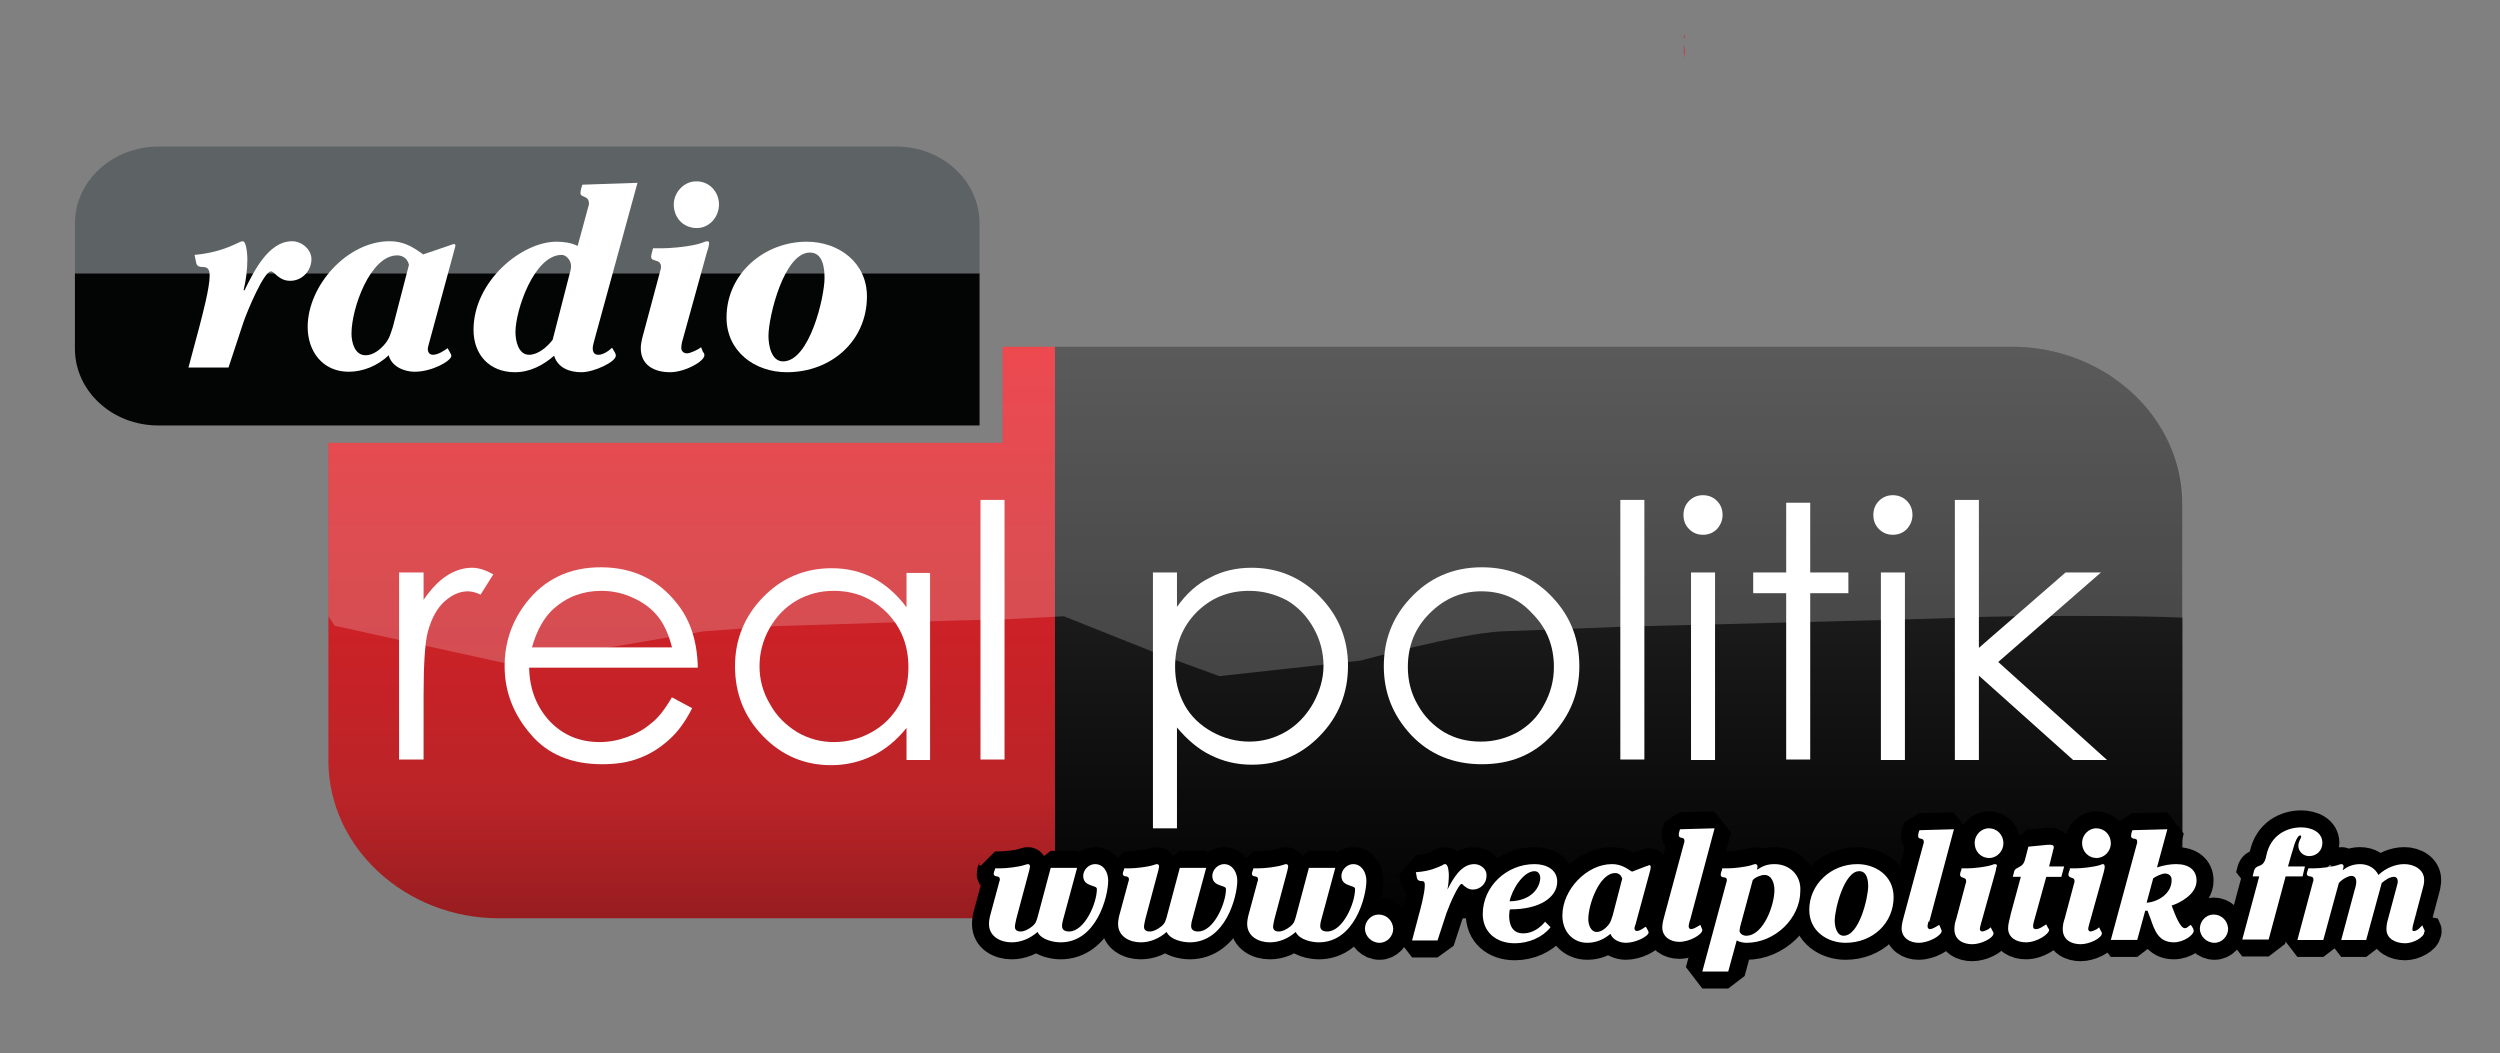
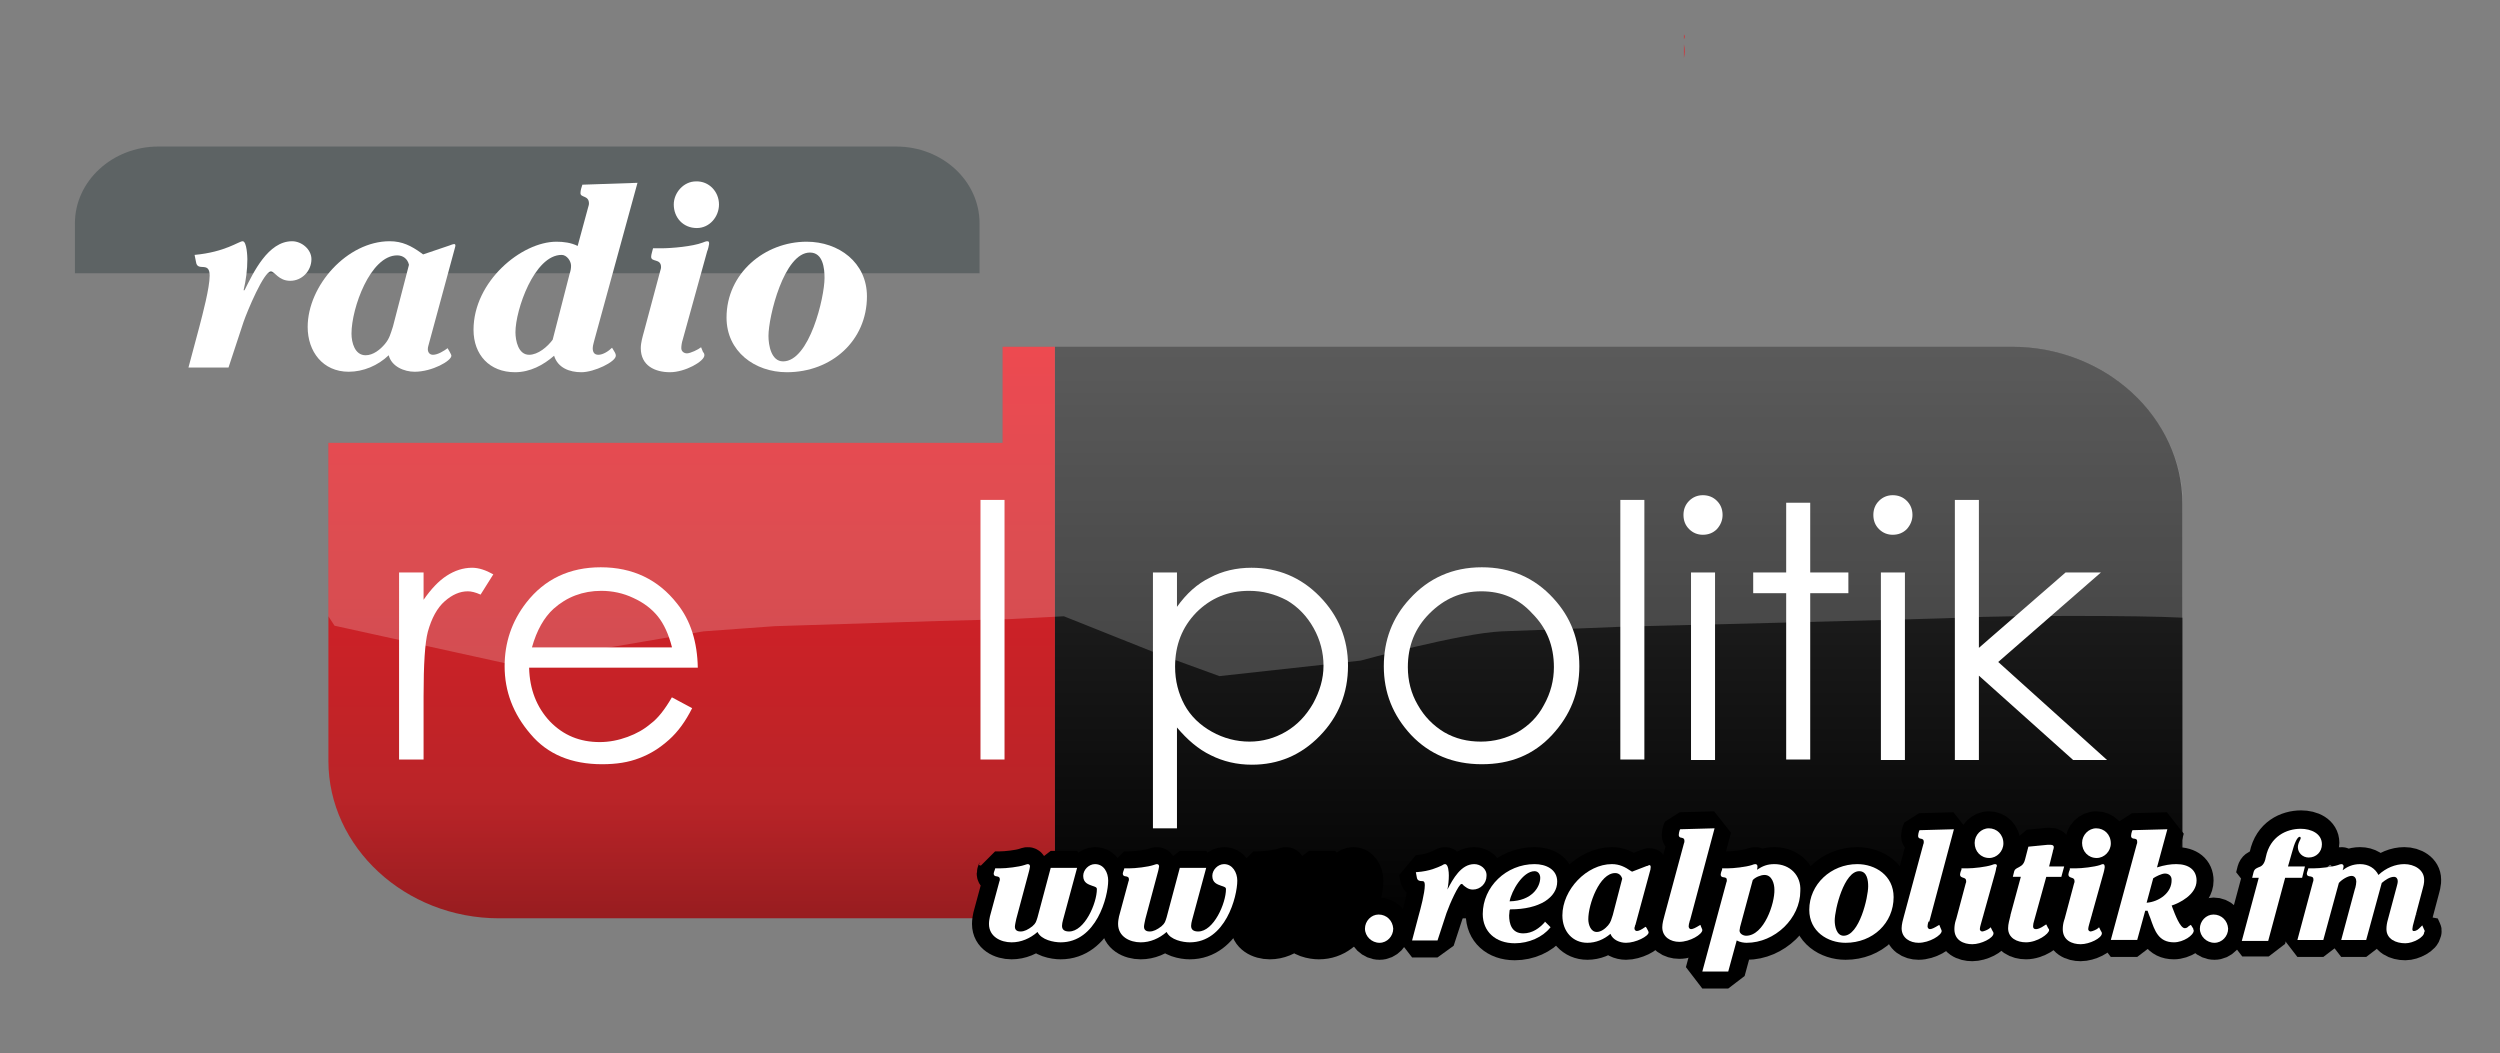
<svg xmlns="http://www.w3.org/2000/svg" version="1.1" id="Capa_1" x="0px" y="0px" viewBox="0 0 530.6 223.5" style="enable-background:new 0 0 530.6 223.5;" xml:space="preserve">
  <rect x="0" y="0" width="530.6" height="223.5" fill="#808080" stroke="none" />
  <style type="text/css">
	.st0{fill:#030404;}
	.st1{fill:#5D6364;}
	.st2{fill:url(#XMLID_179_);}
	.st3{fill:#E3222A;}
	.st4{fill:url(#XMLID_180_);}
	.st5{opacity:0.2;fill:#FFFFFF;}
	.st6{fill:#FFFFFF;}
	.st7{fill:#231F20;stroke:#000000;stroke-width:7.212;stroke-linecap:round;stroke-linejoin:bevel;stroke-miterlimit:10;}
</style>
  <g id="XMLID_10_">
-     <path id="XMLID_176_" class="st0" d="M15.9,58v16c0,9,7.9,16.3,17.7,16.3h174.3V58H15.9z" />
    <path id="XMLID_175_" class="st1" d="M207.9,47.4c0-9-7.9-16.3-17.7-16.3H33.6c-9.7,0-17.7,7.3-17.7,16.3V58h192V47.4z" />
    <linearGradient id="XMLID_179_" gradientUnits="userSpaceOnUse" x1="146.779" y1="66.505" x2="146.779" y2="199.754">
      <stop offset="0" style="stop-color:#EC1C24" />
      <stop offset="0.771" style="stop-color:#BA2428" />
      <stop offset="1" style="stop-color:#911B1E" />
    </linearGradient>
    <path id="XMLID_174_" class="st2" d="M212.8,73.6V94H69.7v23v13.8v30.7c0,18.3,16.3,33.4,36.2,33.4h118V73.6H212.8z" />
    <path id="XMLID_173_" class="st3" d="M357.4,9.4c0.2,1,0.2,1.9,0,2.9V9.4z" />
    <path id="XMLID_172_" class="st3" d="M357.4,7.3c0.2,0.3,0.2,0.7,0,1V7.3z" />
    <linearGradient id="XMLID_180_" gradientUnits="userSpaceOnUse" x1="343.517" y1="69.395" x2="343.517" y2="199.199">
      <stop offset="0" style="stop-color:#333333" />
      <stop offset="1" style="stop-color:#000000" />
    </linearGradient>
    <path id="XMLID_171_" class="st4" d="M427,73.6H223.9v121.3h239.3v-63.8v-14.1V107C463.2,88.6,446.9,73.6,427,73.6z" />
    <path id="XMLID_170_" class="st5" d="M427,73.6H212.8V94H69.7v23v13.8l1.3,2l37.3,8.2l41-7l15.1-1.1l34.8-1.1l15.1-0.4l11.5-0.6   l19.3,7.7l13.7,5l30-3.3c0,0,21.1-5.8,29.9-6.2c8.8-0.3,26-1,26-1s68.3-1.7,71.5-1.9c9.6-0.5,38.2-0.5,47.1,0v-14.1V107   C463.2,88.6,446.9,73.6,427,73.6z" />
    <g id="XMLID_256_">
      <path id="XMLID_283_" class="st6" d="M84.7,121.5h5.2v5.8c1.6-2.3,3.2-4,4.9-5.1c1.7-1.1,3.5-1.7,5.4-1.7c1.4,0,2.9,0.5,4.5,1.4    l-2.7,4.3c-1.1-0.5-2-0.7-2.7-0.7c-1.7,0-3.3,0.7-4.9,2.1c-1.6,1.4-2.8,3.6-3.6,6.5c-0.6,2.3-0.9,6.8-0.9,13.7v13.4h-5.2V121.5z" />
      <path id="XMLID_280_" class="st6" d="M142.6,148l4.3,2.3c-1.4,2.8-3,5-4.9,6.7c-1.9,1.7-3.9,3-6.3,3.9c-2.3,0.9-4.9,1.3-7.9,1.3    c-6.5,0-11.6-2.1-15.2-6.4c-3.7-4.3-5.5-9.1-5.5-14.4c0-5,1.5-9.5,4.6-13.5c3.9-5,9.2-7.5,15.8-7.5c6.8,0,12.2,2.6,16.2,7.7    c2.9,3.6,4.3,8.2,4.4,13.6h-35.8c0.1,4.6,1.6,8.4,4.4,11.4c2.9,3,6.4,4.4,10.6,4.4c2,0,4-0.4,5.9-1.1c1.9-0.7,3.5-1.6,4.9-2.8    C139.6,152.5,141.1,150.6,142.6,148z M142.6,137.3c-0.7-2.7-1.7-4.9-3-6.5c-1.3-1.6-3-2.9-5.2-3.9c-2.1-1-4.4-1.5-6.8-1.5    c-3.9,0-7.3,1.3-10.1,3.8c-2,1.8-3.6,4.6-4.6,8.2H142.6z" />
-       <path id="XMLID_277_" class="st6" d="M197.4,121.5v39.8h-5v-6.8c-2.1,2.6-4.5,4.6-7.2,5.9c-2.7,1.3-5.6,2-8.8,2    c-5.6,0-10.4-2-14.4-6.1c-4-4.1-6-9-6-14.9c0-5.7,2-10.6,6-14.7c4-4.1,8.9-6.1,14.5-6.1c3.3,0,6.2,0.7,8.9,2.1    c2.6,1.4,5,3.5,7,6.2v-7.3H197.4z M176.9,125.4c-2.8,0-5.5,0.7-7.9,2.1c-2.4,1.4-4.3,3.4-5.7,5.9c-1.4,2.5-2.1,5.2-2.1,8    c0,2.8,0.7,5.5,2.2,8c1.4,2.6,3.4,4.5,5.8,6c2.4,1.4,5,2.1,7.8,2.1c2.8,0,5.5-0.7,8-2.1c2.5-1.4,4.4-3.3,5.8-5.7    c1.4-2.4,2-5.1,2-8.1c0-4.6-1.5-8.4-4.5-11.5C185.1,126.9,181.4,125.4,176.9,125.4z" />
      <path id="XMLID_275_" class="st6" d="M208.1,106.1h5.1v55.1h-5.1V106.1z" />
      <path id="XMLID_272_" class="st6" d="M244.7,121.5h5.1v7.3c2-2.8,4.3-4.9,7-6.2c2.6-1.4,5.6-2.1,8.8-2.1c5.6,0,10.5,2,14.5,6.1    c4,4.1,6,9,6,14.7c0,5.8-2,10.8-6,14.9c-4,4.1-8.8,6.1-14.4,6.1c-3.2,0-6.1-0.7-8.7-2c-2.7-1.3-5-3.3-7.2-5.9v21.4h-5.1V121.5z     M265.1,125.4c-4.4,0-8.1,1.5-11.2,4.6c-3,3.1-4.5,6.9-4.5,11.5c0,3,0.7,5.7,2,8.1c1.3,2.4,3.3,4.3,5.8,5.7c2.5,1.4,5.2,2.1,8,2.1    c2.7,0,5.3-0.7,7.7-2.1c2.4-1.4,4.3-3.4,5.8-6c1.4-2.6,2.2-5.2,2.2-8c0-2.8-0.7-5.5-2.1-8c-1.4-2.5-3.3-4.5-5.7-5.9    C270.6,126.1,268,125.4,265.1,125.4z" />
      <path id="XMLID_269_" class="st6" d="M314.5,120.4c6.1,0,11.2,2.2,15.2,6.6c3.7,4,5.5,8.8,5.5,14.4c0,5.6-1.9,10.4-5.8,14.6    c-3.9,4.2-8.8,6.2-14.9,6.2c-6.1,0-11.1-2.1-15-6.2c-3.9-4.2-5.8-9-5.8-14.6c0-5.5,1.8-10.3,5.5-14.3    C303.2,122.7,308.3,120.4,314.5,120.4z M314.4,125.5c-4.3,0-7.9,1.6-11,4.7c-3.1,3.1-4.6,6.9-4.6,11.4c0,2.9,0.7,5.6,2.1,8    c1.4,2.5,3.3,4.4,5.6,5.8c2.4,1.4,5,2,7.8,2c2.8,0,5.4-0.7,7.8-2c2.4-1.4,4.3-3.3,5.6-5.8c1.4-2.5,2.1-5.2,2.1-8    c0-4.5-1.5-8.3-4.6-11.4C322.3,127,318.7,125.5,314.4,125.5z" />
      <path id="XMLID_267_" class="st6" d="M343.9,106.1h5.1v55.1h-5.1V106.1z" />
      <path id="XMLID_264_" class="st6" d="M361.4,105.1c1.2,0,2.2,0.4,3,1.2c0.8,0.8,1.2,1.8,1.2,3c0,1.1-0.4,2.1-1.2,3    c-0.8,0.8-1.8,1.2-3,1.2c-1.1,0-2.1-0.4-2.9-1.2c-0.8-0.8-1.2-1.8-1.2-3c0-1.2,0.4-2.2,1.2-3C359.3,105.5,360.3,105.1,361.4,105.1    z M358.9,121.5h5.1v39.8h-5.1V121.5z" />
      <path id="XMLID_262_" class="st6" d="M379.1,106.7h5.1v14.8h8.1v4.4h-8.1v35.3h-5.1v-35.3h-7v-4.4h7V106.7z" />
      <path id="XMLID_259_" class="st6" d="M401.7,105.1c1.2,0,2.2,0.4,3,1.2c0.8,0.8,1.2,1.8,1.2,3c0,1.1-0.4,2.1-1.2,3    c-0.8,0.8-1.8,1.2-3,1.2c-1.1,0-2.1-0.4-2.9-1.2c-0.8-0.8-1.2-1.8-1.2-3c0-1.2,0.4-2.2,1.2-3C399.6,105.5,400.6,105.1,401.7,105.1    z M399.2,121.5h5.1v39.8h-5.1V121.5z" />
      <path id="XMLID_257_" class="st6" d="M414.9,106.1h5.1v31.4l18.4-16h7.5l-21.8,19l23.1,20.8H440l-20-17.9v17.9h-5.1V106.1z" />
    </g>
    <g id="XMLID_225_">
      <path id="XMLID_152_" class="st7" d="M232.4,183.4c-1.3,0-2.5,1.2-2.5,2.5c0,1.5,1.1,1.8,1.9,2.1c0.6,0.2,1,0.3,1,0.7    c0,3-2.6,9-5.9,9c-1,0-1.5-0.4-1.5-1.2c0-0.4,0.1-0.8,0.2-1.2l3-11.1h-5.6l-2.8,10.5c-0.3,0.9-0.3,1.2-1.1,1.9    c-0.9,0.7-1.7,1.1-2.5,1.1c-0.4,0-1.2-0.1-1.2-1c0-0.4,0.2-1.2,0.3-1.7l2.7-10.1c0,0,0.2-0.8,0.2-1c0-0.1,0-0.5-0.5-0.5    c-0.1,0-0.4,0.1-0.7,0.2c-1.2,0.4-3.8,0.7-5.2,0.7h-1l0,0.1c0,0.1-0.1,0.2-0.1,0.3c-0.1,0.3-0.2,0.5-0.2,0.7    c0,0.5,0.4,0.6,0.7,0.6c0.4,0.1,0.6,0.2,0.6,0.6c0,0.2,0,0.3-0.1,0.5l-2,7.4c-0.1,0.5-0.2,1-0.2,1.6c0,2.7,2.5,3.9,4.8,3.9    c2,0,3.9-0.8,5.5-2.2c0.8,1.7,3.5,2.2,4.9,2.2c7.6,0,10.1-9.7,10.1-13.1C235.2,185.2,234.3,183.4,232.4,183.4z" />
      <path id="XMLID_151_" class="st7" d="M259.8,183.4c-1.3,0-2.5,1.2-2.5,2.5c0,1.5,1.1,1.8,1.9,2.1c0.6,0.2,1,0.3,1,0.7    c0,3-2.6,9-5.9,9c-1,0-1.5-0.4-1.5-1.2c0-0.4,0.1-0.8,0.2-1.2l3-11.1h-5.6l-2.8,10.5c-0.3,0.9-0.3,1.2-1.1,1.9    c-0.9,0.7-1.7,1.1-2.5,1.1c-0.4,0-1.2-0.1-1.2-1c0-0.4,0.2-1.2,0.3-1.7l2.7-10.1c0,0,0.2-0.8,0.2-1c0-0.1,0-0.5-0.5-0.5    c-0.1,0-0.4,0.1-0.7,0.2c-1.2,0.4-3.8,0.7-5.2,0.7h-1l0,0.1c0,0.1-0.1,0.2-0.1,0.3c-0.1,0.3-0.2,0.5-0.2,0.7    c0,0.5,0.4,0.6,0.7,0.6c0.4,0.1,0.6,0.2,0.6,0.6c0,0.2,0,0.3-0.1,0.5l-2,7.4c-0.1,0.5-0.2,1-0.2,1.6c0,2.7,2.5,3.9,4.8,3.9    c2,0,3.9-0.8,5.5-2.2c0.8,1.7,3.5,2.2,4.9,2.2c7.6,0,10.1-9.7,10.1-13.1C262.6,185.2,261.6,183.4,259.8,183.4z" />
      <path id="XMLID_150_" class="st7" d="M287.2,183.4c-1.3,0-2.5,1.2-2.5,2.5c0,1.5,1.1,1.8,1.9,2.1c0.6,0.2,1,0.3,1,0.7    c0,3-2.6,9-5.9,9c-1,0-1.5-0.4-1.5-1.2c0-0.4,0.1-0.8,0.2-1.2l3-11.1h-5.6l-2.8,10.5c-0.3,0.9-0.3,1.2-1.1,1.9    c-0.9,0.7-1.7,1.1-2.5,1.1c-0.4,0-1.2-0.1-1.2-1c0-0.4,0.2-1.2,0.3-1.7l2.7-10.1c0,0,0.2-0.8,0.2-1c0-0.1,0-0.5-0.5-0.5    c-0.1,0-0.4,0.1-0.7,0.2c-1.2,0.4-3.8,0.7-5.2,0.7h-1l0,0.1c0,0.1-0.1,0.2-0.1,0.3c-0.1,0.3-0.2,0.5-0.2,0.7    c0,0.5,0.4,0.6,0.7,0.6c0.4,0.1,0.6,0.2,0.6,0.6c0,0.2,0,0.3-0.1,0.5l-2,7.4c-0.1,0.5-0.2,1-0.2,1.6c0,2.7,2.5,3.9,4.8,3.9    c2,0,3.9-0.8,5.5-2.2c0.8,1.7,3.5,2.2,4.9,2.2c7.6,0,10.1-9.7,10.1-13.1C290,185.2,289,183.4,287.2,183.4z" />
      <path id="XMLID_149_" class="st7" d="M292.6,194.1c-1.6,0-2.9,1.4-2.9,3c0,1.6,1.4,3,3.1,3c1.6,0,2.9-1.4,2.9-3    C295.6,195.4,294.3,194.1,292.6,194.1z" />
      <path id="XMLID_148_" class="st7" d="M312.9,183.4c-2.8,0-4.5,3.1-5.7,5.4c0.2-1,0.3-2,0.3-3c0-0.7-0.1-2.4-0.8-2.4    c-0.2,0-0.4,0.1-0.7,0.3c-0.9,0.4-2.5,1.2-5.3,1.4l-0.2,0l0.2,1.1c0.1,0.7,0.6,0.8,1,0.8c0.4,0,0.7,0,0.7,0.9c0,1.6-0.9,5-1.3,6.4    l-1.4,5.3h5.4l1.9-5.8c0.7-2,2.6-6.2,3.2-6.2c0.1,0,0.3,0.1,0.4,0.3c0.4,0.3,1,0.9,2,0.9c1.6,0,2.9-1.3,2.9-2.9    C315.6,184.4,314.2,183.4,312.9,183.4z" />
      <path id="XMLID_248_" class="st7" d="M320.6,193c3,0,5.5-0.6,7.3-1.7c1.7-1.1,2.6-2.5,2.6-4.2c0-2.6-2.4-3.7-4.8-3.7    c-6,0-11,4.8-11,10.6c0,3.7,2.7,6.2,6.8,6.2c3,0,5.9-1.3,7.5-3.3l0.1-0.1l-1.2-1.2l-0.1,0.2c-1,1.1-2.5,2.3-4.5,2.3    c-2.5,0-3-2.1-3-3.8l0.1-1.1C320.5,193,320.5,193,320.6,193z M325.7,184.9c0.8,0,1.2,0.7,1.2,1.4c0,1.9-1.7,4.9-6.5,5    C320.8,189.1,323.2,184.9,325.7,184.9z" />
      <path id="XMLID_245_" class="st7" d="M350.1,183.6c-0.1,0-0.3,0.1-0.5,0.2c0,0-0.1,0-0.1,0l-3.1,1.2l-0.2-0.1    c-1.3-0.9-2.5-1.5-4.1-1.5c-5.3,0-10.5,5.4-10.5,10.9c0,3.4,2.2,5.8,5.3,5.8c1.8,0,3.5-0.7,4.9-1.9c0.5,1.3,2,1.9,3.3,1.9    c2.1,0,4.8-1.4,4.8-2.2c0-0.2-0.2-0.5-0.4-0.9l-0.2-0.3l-0.2,0.1c-0.7,0.5-1.3,0.8-1.7,0.8c-0.3,0-0.5-0.3-0.5-0.5    c0-0.2,0-0.3,0.1-0.5c0-0.1,0-0.2,0.1-0.3l3.2-11.8l0,0c0,0,0,0,0-0.1c0-0.2,0.1-0.4,0-0.6C350.3,183.7,350.2,183.6,350.1,183.6z     M342.3,194.2c-0.3,0.9-0.4,1.5-1,2.2c-0.6,0.7-1.5,1.4-2.4,1.4c-1.3,0-1.8-1.6-1.8-2.7c0-3.2,2.4-9.8,5.7-9.8    c0.8,0,1.3,0.5,1.5,1.2L342.3,194.2z" />
      <path id="XMLID_143_" class="st7" d="M360.9,196.3l-0.2,0.1c-0.8,0.5-1.4,0.8-1.8,0.8c-0.3,0-0.5-0.3-0.5-0.6c0-0.3,0.1-0.7,0.2-1    c0-0.1,0-0.2,0.1-0.3l5.2-19.5l-7.3,0.2l-0.1,0.2c-0.1,0.3-0.2,0.7-0.2,1c0,0.5,0.4,0.6,0.6,0.6c0.3,0.1,0.6,0.1,0.6,0.7    c0,0.2,0,0.3-0.1,0.5l-4.1,15.2c-0.2,0.7-0.5,1.8-0.5,2.6c0,2.1,1.8,3.1,3.6,3.1c2.3,0,4.9-1.6,4.9-2.5c0-0.2-0.2-0.5-0.3-0.8    L360.9,196.3z" />
      <path id="XMLID_241_" class="st7" d="M376.6,183.4c-1.5,0-2.5,0.4-3.7,1.2c0.1-0.3,0.1-0.5,0.1-0.7c0-0.1,0-0.5-0.5-0.5    c-0.2,0-0.4,0.1-0.7,0.2c-1.2,0.4-3.8,0.7-5.2,0.7h-1.1l0,0.2c0,0.1,0,0.2-0.1,0.3c-0.1,0.3-0.2,0.6-0.2,0.8    c0,0.5,0.4,0.6,0.7,0.6c0.4,0.1,0.6,0.1,0.6,0.6c0,0.2,0,0.3-0.1,0.5l-5.1,18.9h5.5l1.8-6.6c0.7,0.4,1.6,0.5,2.1,0.5    c6,0,11.4-5.2,11.4-11C382.3,185.8,379.9,183.4,376.6,183.4z M370.6,198.6c-0.6,0-1.4-0.4-1.4-1.1c0-0.3,0.1-0.4,0.1-0.7l2.7-10    c0.5-0.6,1.7-1.1,2.5-1.1c1.6,0,2.1,1.9,2.1,3.1C376.7,191.7,374.4,198.6,370.6,198.6z" />
      <path id="XMLID_238_" class="st7" d="M394.2,183.4c-5.6,0-10.2,4.3-10.2,9.7c0,4.6,3.9,7,7.7,7c5.8,0,10.2-4.2,10.2-9.7    C401.9,185.8,398,183.4,394.2,183.4z M391.3,198.6c-1.5,0-1.9-2-1.9-3.2c0-2.4,2-10.5,5.2-10.5c1.7,0,1.9,2,1.9,3.2    C396.5,190.5,394.6,198.6,391.3,198.6z" />
      <path id="XMLID_138_" class="st7" d="M409.5,195.5l5.2-19.5l-7.3,0.2l-0.1,0.2c-0.1,0.3-0.2,0.7-0.2,1c0,0.5,0.4,0.6,0.6,0.6    c0.3,0.1,0.6,0.1,0.6,0.7c0,0.2,0,0.3-0.1,0.5l-4.1,15.2c-0.2,0.7-0.5,1.8-0.5,2.6c0,2.1,1.8,3.1,3.6,3.1c2.3,0,4.9-1.6,4.9-2.5    c0-0.2-0.2-0.5-0.3-0.8l-0.2-0.5l-0.2,0.1c-0.8,0.5-1.4,0.8-1.8,0.8c-0.3,0-0.5-0.3-0.5-0.6c0-0.3,0.1-0.7,0.2-1    C409.5,195.6,409.5,195.6,409.5,195.5z" />
      <path id="XMLID_137_" class="st7" d="M423.4,183.4c-0.2,0-0.4,0.1-0.7,0.2c-1.2,0.4-3.8,0.7-5.2,0.7h-1.2l0,0.2    c0,0.1,0,0.2-0.1,0.3c-0.1,0.3-0.2,0.6-0.2,0.8c0,0.5,0.4,0.6,0.7,0.7c0.3,0.1,0.6,0.2,0.6,0.7c0,0.2,0,0.3-0.1,0.5l-2,7.5    l-0.1,0.3c-0.2,0.6-0.3,1.3-0.3,1.9c0,2.4,2,3.2,3.8,3.2c1.9,0,4.5-1.3,4.5-2.3c0-0.2-0.1-0.4-0.2-0.5l-0.4-0.8l-0.2,0.2    c-0.3,0.3-1.3,0.7-1.6,0.7c-0.2,0-0.5-0.2-0.5-0.5c0-0.3,0.1-0.6,0.2-1l3.1-11.1c0,0,0.2-0.8,0.2-1    C423.9,183.8,423.9,183.4,423.4,183.4z" />
      <path id="XMLID_136_" class="st7" d="M422.1,175.8c-1.6,0-3,1.4-3,3.1c0,1.8,1.3,3.2,3.1,3.2c1.6,0,3-1.4,3-3.1    C425.2,177.1,423.8,175.8,422.1,175.8z" />
      <path id="XMLID_135_" class="st7" d="M434.3,186.1h3.2l0.6-2.2h-3.2l0.8-3.2l0-0.1c0.1-0.2,0.2-0.6,0.2-0.8c0-0.2-0.1-0.5-0.7-0.5    c0,0-0.1,0-0.1,0l-0.1,0c0,0-0.1,0-0.2,0c-0.1,0-0.2,0-0.2,0l-4.1,0.4l-0.7,2.7c-0.3,1.2-0.9,1.4-1.4,1.7    c-0.4,0.2-0.8,0.4-0.9,0.8l-0.3,1.2h1.7l-2.2,8.1l0,0.1c-0.2,0.9-0.5,1.8-0.5,2.7c0,2.1,1.9,3,3.8,3c2.4,0,4.9-1.8,4.9-2.6    c0-0.2-0.1-0.3-0.2-0.4l-0.4-0.8l-0.2,0.1c-1.1,0.8-1.7,0.9-2,0.9c-0.4,0-0.6-0.2-0.6-0.6c0-0.4,0.1-0.8,0.2-1.1L434.3,186.1z" />
      <path id="XMLID_134_" class="st7" d="M446.3,183.4c-0.1,0-0.4,0.1-0.6,0.2c-1.2,0.4-3.8,0.7-5.2,0.7h-1.2l0,0.2    c0,0.1,0,0.2-0.1,0.3c-0.1,0.3-0.2,0.6-0.2,0.8c0,0.5,0.4,0.6,0.7,0.7c0.3,0.1,0.6,0.2,0.6,0.7c0,0.2,0,0.3-0.1,0.5l-2,7.5    l-0.1,0.3c-0.2,0.6-0.3,1.3-0.3,1.9c0,2.4,2,3.2,3.8,3.2c1.9,0,4.5-1.3,4.5-2.3c0-0.2-0.1-0.4-0.2-0.5l-0.4-0.8l-0.2,0.2    c-0.3,0.3-1.3,0.7-1.6,0.7c-0.2,0-0.5-0.2-0.5-0.5c0-0.3,0.1-0.6,0.2-1l3.1-11.1c0,0,0.2-0.8,0.2-1    C446.7,183.8,446.7,183.4,446.3,183.4z" />
      <path id="XMLID_133_" class="st7" d="M444.9,175.8c-1.6,0-3,1.4-3,3.1c0,1.8,1.3,3.2,3.1,3.2c1.6,0,3-1.4,3-3.1    C448,177.1,446.6,175.8,444.9,175.8z" />
      <path id="XMLID_229_" class="st7" d="M466.2,186.9c0-2.2-1.6-3.5-4.3-3.5c-1.2,0-2.5,0.2-4.1,0.7l2.2-8.1l-7.4,0.2l-0.1,0.2    c-0.1,0.3-0.2,0.7-0.2,1c0,0.5,0.4,0.6,0.7,0.6c0.4,0.1,0.6,0.1,0.6,0.7c0,0.2,0,0.3-0.1,0.5l-5.5,20.3h5.6l1.7-6.2h0.5    c0.2,0.6,0.4,1.1,0.6,1.6c0.9,2.6,1.7,5.1,5,5.1c2,0,4.2-1.5,4.2-2.5c0-0.1-0.1-0.2-0.1-0.3c0,0,0-0.1,0-0.1l-0.5-0.8l-0.2,0.1    c-0.1,0.1-0.2,0.1-0.3,0.2c-0.2,0.2-0.4,0.4-0.8,0.4c-1,0-2.1-3-2.6-4.3c-0.1-0.2-0.1-0.4-0.2-0.5    C462.5,191.7,466.2,189.9,466.2,186.9z M455.6,191.6l1.4-5.2c0.6-0.4,1.8-1,2.5-1c0.8,0,1.4,0.5,1.4,1.3    C461,189.5,458.2,191.4,455.6,191.6z" />
      <path id="XMLID_130_" class="st7" d="M469.8,194.1c-1.6,0-2.9,1.4-2.9,3c0,1.6,1.4,3,3.1,3c1.6,0,2.9-1.4,2.9-3    C472.8,195.4,471.5,194.1,469.8,194.1z" />
      <path id="XMLID_129_" class="st7" d="M489.2,183.9h-3.6l0.8-2.8l0.1-0.3c0.6-2.3,1.2-3.5,1.7-3.5c0.1,0,0.2,0.1,0.2,0.3    c0,0.1-0.1,0.3-0.2,0.5c-0.2,0.4-0.4,0.9-0.4,1.4c0,1.2,1,2.2,2.3,2.2c1.6,0,2.8-1.2,2.8-2.8c0-2.3-2.3-3.3-4.5-3.3    c-3,0-6.5,1.6-7.4,6c-0.3,1.7-1,2-1.6,2.2c-0.4,0.2-0.8,0.3-1,1l-0.3,1.2h1.4l-3.6,13.4h5.6l3.6-13.4h3.6L489.2,183.9z" />
      <path id="XMLID_128_" class="st7" d="M514.5,197.3l-0.4-0.9l-0.4,0.4c-0.4,0.4-0.8,0.8-1.4,0.8c-0.1,0-0.3,0-0.3-0.4    c0-0.2,0.1-0.5,0.1-0.7l2.1-7.9l0.2-0.8c0.1-0.4,0.1-0.8,0.1-1.1c0-2.1-2.1-3.3-4.2-3.3c-1.9,0-3.9,0.8-5.5,2.3    c-0.7-1.4-2.1-2.3-3.9-2.3c-1.6,0-2.8,0.6-3.7,1.3c0.1-0.2,0.2-0.7,0.2-0.8c0-0.1,0-0.5-0.5-0.5c-0.2,0-0.4,0.1-0.7,0.2    c-1.2,0.4-3.8,0.7-5.2,0.7h-1.1l0,0.1c0,0.1-0.1,0.2-0.1,0.3c-0.1,0.3-0.2,0.5-0.2,0.7c0,0.5,0.4,0.6,0.7,0.6    c0.4,0.1,0.7,0.1,0.7,0.7c0,0.2,0,0.3-0.1,0.5l-3.3,12.3h5.5l3.3-12.1c0.6-0.7,1.9-1.5,2.7-1.5c0.7,0,1,0.6,1,1.2    c0,0.4-0.1,0.9-0.2,1.3c0,0.1-0.1,0.2-0.1,0.3l-2.9,10.8h5.3l3.3-12.1c0.7-0.6,1.7-1.3,2.6-1.3c0.5,0,0.8,0.4,0.8,0.9    c0,0.4-0.1,0.7-0.2,1.1l-1.9,7.1c-0.2,0.7-0.3,1.3-0.3,2c0,2.1,2,3,4,3c1.7,0,4-1.3,4-2.3C514.7,197.6,514.6,197.5,514.5,197.3z" />
    </g>
    <g id="XMLID_194_">
      <path id="XMLID_127_" class="st6" d="M232.4,183.4c-1.3,0-2.5,1.2-2.5,2.5c0,1.5,1.1,1.8,1.9,2.1c0.6,0.2,1,0.3,1,0.7    c0,3-2.6,9-5.9,9c-1,0-1.5-0.4-1.5-1.2c0-0.4,0.1-0.8,0.2-1.2l3-11.1h-5.6l-2.8,10.5c-0.3,0.9-0.3,1.2-1.1,1.9    c-0.9,0.7-1.7,1.1-2.5,1.1c-0.4,0-1.2-0.1-1.2-1c0-0.4,0.2-1.2,0.3-1.7l2.7-10.1c0,0,0.2-0.8,0.2-1c0-0.1,0-0.5-0.5-0.5    c-0.1,0-0.4,0.1-0.7,0.2c-1.2,0.4-3.8,0.7-5.2,0.7h-1l0,0.1c0,0.1-0.1,0.2-0.1,0.3c-0.1,0.3-0.2,0.5-0.2,0.7    c0,0.5,0.4,0.6,0.7,0.6c0.4,0.1,0.6,0.2,0.6,0.6c0,0.2,0,0.3-0.1,0.5l-2,7.4c-0.1,0.5-0.2,1-0.2,1.6c0,2.7,2.5,3.9,4.8,3.9    c2,0,3.9-0.8,5.5-2.2c0.8,1.7,3.5,2.2,4.9,2.2c7.6,0,10.1-9.7,10.1-13.1C235.2,185.2,234.3,183.4,232.4,183.4z" />
      <path id="XMLID_126_" class="st6" d="M259.8,183.4c-1.3,0-2.5,1.2-2.5,2.5c0,1.5,1.1,1.8,1.9,2.1c0.6,0.2,1,0.3,1,0.7    c0,3-2.6,9-5.9,9c-1,0-1.5-0.4-1.5-1.2c0-0.4,0.1-0.8,0.2-1.2l3-11.1h-5.6l-2.8,10.5c-0.3,0.9-0.3,1.2-1.1,1.9    c-0.9,0.7-1.7,1.1-2.5,1.1c-0.4,0-1.2-0.1-1.2-1c0-0.4,0.2-1.2,0.3-1.7l2.7-10.1c0,0,0.2-0.8,0.2-1c0-0.1,0-0.5-0.5-0.5    c-0.1,0-0.4,0.1-0.7,0.2c-1.2,0.4-3.8,0.7-5.2,0.7h-1l0,0.1c0,0.1-0.1,0.2-0.1,0.3c-0.1,0.3-0.2,0.5-0.2,0.7    c0,0.5,0.4,0.6,0.7,0.6c0.4,0.1,0.6,0.2,0.6,0.6c0,0.2,0,0.3-0.1,0.5l-2,7.4c-0.1,0.5-0.2,1-0.2,1.6c0,2.7,2.5,3.9,4.8,3.9    c2,0,3.9-0.8,5.5-2.2c0.8,1.7,3.5,2.2,4.9,2.2c7.6,0,10.1-9.7,10.1-13.1C262.6,185.2,261.6,183.4,259.8,183.4z" />
-       <path id="XMLID_125_" class="st6" d="M287.2,183.4c-1.3,0-2.5,1.2-2.5,2.5c0,1.5,1.1,1.8,1.9,2.1c0.6,0.2,1,0.3,1,0.7    c0,3-2.6,9-5.9,9c-1,0-1.5-0.4-1.5-1.2c0-0.4,0.1-0.8,0.2-1.2l3-11.1h-5.6l-2.8,10.5c-0.3,0.9-0.3,1.2-1.1,1.9    c-0.9,0.7-1.7,1.1-2.5,1.1c-0.4,0-1.2-0.1-1.2-1c0-0.4,0.2-1.2,0.3-1.7l2.7-10.1c0,0,0.2-0.8,0.2-1c0-0.1,0-0.5-0.5-0.5    c-0.1,0-0.4,0.1-0.7,0.2c-1.2,0.4-3.8,0.7-5.2,0.7h-1l0,0.1c0,0.1-0.1,0.2-0.1,0.3c-0.1,0.3-0.2,0.5-0.2,0.7    c0,0.5,0.4,0.6,0.7,0.6c0.4,0.1,0.6,0.2,0.6,0.6c0,0.2,0,0.3-0.1,0.5l-2,7.4c-0.1,0.5-0.2,1-0.2,1.6c0,2.7,2.5,3.9,4.8,3.9    c2,0,3.9-0.8,5.5-2.2c0.8,1.7,3.5,2.2,4.9,2.2c7.6,0,10.1-9.7,10.1-13.1C290,185.2,289,183.4,287.2,183.4z" />
      <path id="XMLID_124_" class="st6" d="M292.6,194.1c-1.6,0-2.9,1.4-2.9,3c0,1.6,1.4,3,3.1,3c1.6,0,2.9-1.4,2.9-3    C295.6,195.4,294.3,194.1,292.6,194.1z" />
      <path id="XMLID_123_" class="st6" d="M312.9,183.4c-2.8,0-4.5,3.1-5.7,5.4c0.2-1,0.3-2,0.3-3c0-0.7-0.1-2.4-0.8-2.4    c-0.2,0-0.4,0.1-0.7,0.3c-0.9,0.4-2.5,1.2-5.3,1.4l-0.2,0l0.2,1.1c0.1,0.7,0.6,0.8,1,0.8c0.4,0,0.7,0,0.7,0.9c0,1.6-0.9,5-1.3,6.4    l-1.4,5.3h5.4l1.9-5.8c0.7-2,2.6-6.2,3.2-6.2c0.1,0,0.3,0.1,0.4,0.3c0.4,0.3,1,0.9,2,0.9c1.6,0,2.9-1.3,2.9-2.9    C315.6,184.4,314.2,183.4,312.9,183.4z" />
      <path id="XMLID_217_" class="st6" d="M320.6,193c3,0,5.5-0.6,7.3-1.7c1.7-1.1,2.6-2.5,2.6-4.2c0-2.6-2.4-3.7-4.8-3.7    c-6,0-11,4.8-11,10.6c0,3.7,2.7,6.2,6.8,6.2c3,0,5.9-1.3,7.5-3.3l0.1-0.1l-1.2-1.2l-0.1,0.2c-1,1.1-2.5,2.3-4.5,2.3    c-2.5,0-3-2.1-3-3.8l0.1-1.1C320.5,193,320.5,193,320.6,193z M325.7,184.9c0.8,0,1.2,0.7,1.2,1.4c0,1.9-1.7,4.9-6.5,5    C320.8,189.1,323.2,184.9,325.7,184.9z" />
      <path id="XMLID_214_" class="st6" d="M350.1,183.6c-0.1,0-0.3,0.1-0.5,0.2c0,0-0.1,0-0.1,0l-3.1,1.2l-0.2-0.1    c-1.3-0.9-2.5-1.5-4.1-1.5c-5.3,0-10.5,5.4-10.5,10.9c0,3.4,2.2,5.8,5.3,5.8c1.8,0,3.5-0.7,4.9-1.9c0.5,1.3,2,1.9,3.3,1.9    c2.1,0,4.8-1.4,4.8-2.2c0-0.2-0.2-0.5-0.4-0.9l-0.2-0.3l-0.2,0.1c-0.7,0.5-1.3,0.8-1.7,0.8c-0.3,0-0.5-0.3-0.5-0.5    c0-0.2,0-0.3,0.1-0.5c0-0.1,0-0.2,0.1-0.3l3.2-11.8l0,0c0,0,0,0,0-0.1c0-0.2,0.1-0.4,0-0.6C350.3,183.7,350.2,183.6,350.1,183.6z     M342.3,194.2c-0.3,0.9-0.4,1.5-1,2.2c-0.6,0.7-1.5,1.4-2.4,1.4c-1.3,0-1.8-1.6-1.8-2.7c0-3.2,2.4-9.8,5.7-9.8    c0.8,0,1.3,0.5,1.5,1.2L342.3,194.2z" />
      <path id="XMLID_118_" class="st6" d="M360.9,196.3l-0.2,0.1c-0.8,0.5-1.4,0.8-1.8,0.8c-0.3,0-0.5-0.3-0.5-0.6c0-0.3,0.1-0.7,0.2-1    c0-0.1,0-0.2,0.1-0.3l5.2-19.5l-7.3,0.2l-0.1,0.2c-0.1,0.3-0.2,0.7-0.2,1c0,0.5,0.4,0.6,0.6,0.6c0.3,0.1,0.6,0.1,0.6,0.7    c0,0.2,0,0.3-0.1,0.5l-4.1,15.2c-0.2,0.7-0.5,1.8-0.5,2.6c0,2.1,1.8,3.1,3.6,3.1c2.3,0,4.9-1.6,4.9-2.5c0-0.2-0.2-0.5-0.3-0.8    L360.9,196.3z" />
      <path id="XMLID_210_" class="st6" d="M376.6,183.4c-1.5,0-2.5,0.4-3.7,1.2c0.1-0.3,0.1-0.5,0.1-0.7c0-0.1,0-0.5-0.5-0.5    c-0.2,0-0.4,0.1-0.7,0.2c-1.2,0.4-3.8,0.7-5.2,0.7h-1.1l0,0.2c0,0.1,0,0.2-0.1,0.3c-0.1,0.3-0.2,0.6-0.2,0.8    c0,0.5,0.4,0.6,0.7,0.6c0.4,0.1,0.6,0.1,0.6,0.6c0,0.2,0,0.3-0.1,0.5l-5.1,18.9h5.5l1.8-6.6c0.7,0.4,1.6,0.5,2.1,0.5    c6,0,11.4-5.2,11.4-11C382.3,185.8,379.9,183.4,376.6,183.4z M370.6,198.6c-0.6,0-1.4-0.4-1.4-1.1c0-0.3,0.1-0.4,0.1-0.7l2.7-10    c0.5-0.6,1.7-1.1,2.5-1.1c1.6,0,2.1,1.9,2.1,3.1C376.7,191.7,374.4,198.6,370.6,198.6z" />
      <path id="XMLID_207_" class="st6" d="M394.2,183.4c-5.6,0-10.2,4.3-10.2,9.7c0,4.6,3.9,7,7.7,7c5.8,0,10.2-4.2,10.2-9.7    C401.9,185.8,398,183.4,394.2,183.4z M391.3,198.6c-1.5,0-1.9-2-1.9-3.2c0-2.4,2-10.5,5.2-10.5c1.7,0,1.9,2,1.9,3.2    C396.5,190.5,394.6,198.6,391.3,198.6z" />
      <path id="XMLID_113_" class="st6" d="M409.5,195.5l5.2-19.5l-7.3,0.2l-0.1,0.2c-0.1,0.3-0.2,0.7-0.2,1c0,0.5,0.4,0.6,0.6,0.6    c0.3,0.1,0.6,0.1,0.6,0.7c0,0.2,0,0.3-0.1,0.5l-4.1,15.2c-0.2,0.7-0.5,1.8-0.5,2.6c0,2.1,1.8,3.1,3.6,3.1c2.3,0,4.9-1.6,4.9-2.5    c0-0.2-0.2-0.5-0.3-0.8l-0.2-0.5l-0.2,0.1c-0.8,0.5-1.4,0.8-1.8,0.8c-0.3,0-0.5-0.3-0.5-0.6c0-0.3,0.1-0.7,0.2-1    C409.5,195.6,409.5,195.6,409.5,195.5z" />
      <path id="XMLID_112_" class="st6" d="M423.4,183.4c-0.2,0-0.4,0.1-0.7,0.2c-1.2,0.4-3.8,0.7-5.2,0.7h-1.2l0,0.2    c0,0.1,0,0.2-0.1,0.3c-0.1,0.3-0.2,0.6-0.2,0.8c0,0.5,0.4,0.6,0.7,0.7c0.3,0.1,0.6,0.2,0.6,0.7c0,0.2,0,0.3-0.1,0.5l-2,7.5    l-0.1,0.3c-0.2,0.6-0.3,1.3-0.3,1.9c0,2.4,2,3.2,3.8,3.2c1.9,0,4.5-1.3,4.5-2.3c0-0.2-0.1-0.4-0.2-0.5l-0.4-0.8l-0.2,0.2    c-0.3,0.3-1.3,0.7-1.6,0.7c-0.2,0-0.5-0.2-0.5-0.5c0-0.3,0.1-0.6,0.2-1l3.1-11.1c0,0,0.2-0.8,0.2-1    C423.9,183.8,423.9,183.4,423.4,183.4z" />
      <path id="XMLID_111_" class="st6" d="M422.1,175.8c-1.6,0-3,1.4-3,3.1c0,1.8,1.3,3.2,3.1,3.2c1.6,0,3-1.4,3-3.1    C425.2,177.1,423.8,175.8,422.1,175.8z" />
      <path id="XMLID_110_" class="st6" d="M434.3,186.1h3.2l0.6-2.2h-3.2l0.8-3.2l0-0.1c0.1-0.2,0.2-0.6,0.2-0.8c0-0.2-0.1-0.5-0.7-0.5    c0,0-0.1,0-0.1,0l-0.1,0c0,0-0.1,0-0.2,0c-0.1,0-0.2,0-0.2,0l-4.1,0.4l-0.7,2.7c-0.3,1.2-0.9,1.4-1.4,1.7    c-0.4,0.2-0.8,0.4-0.9,0.8l-0.3,1.2h1.7l-2.2,8.1l0,0.1c-0.2,0.9-0.5,1.8-0.5,2.7c0,2.1,1.9,3,3.8,3c2.4,0,4.9-1.8,4.9-2.6    c0-0.2-0.1-0.3-0.2-0.4l-0.4-0.8l-0.2,0.1c-1.1,0.8-1.7,0.9-2,0.9c-0.4,0-0.6-0.2-0.6-0.6c0-0.4,0.1-0.8,0.2-1.1L434.3,186.1z" />
      <path id="XMLID_109_" class="st6" d="M446.3,183.4c-0.1,0-0.4,0.1-0.6,0.2c-1.2,0.4-3.8,0.7-5.2,0.7h-1.2l0,0.2    c0,0.1,0,0.2-0.1,0.3c-0.1,0.3-0.2,0.6-0.2,0.8c0,0.5,0.4,0.6,0.7,0.7c0.3,0.1,0.6,0.2,0.6,0.7c0,0.2,0,0.3-0.1,0.5l-2,7.5    l-0.1,0.3c-0.2,0.6-0.3,1.3-0.3,1.9c0,2.4,2,3.2,3.8,3.2c1.9,0,4.5-1.3,4.5-2.3c0-0.2-0.1-0.4-0.2-0.5l-0.4-0.8l-0.2,0.2    c-0.3,0.3-1.3,0.7-1.6,0.7c-0.2,0-0.5-0.2-0.5-0.5c0-0.3,0.1-0.6,0.2-1l3.1-11.1c0,0,0.2-0.8,0.2-1    C446.7,183.8,446.7,183.4,446.3,183.4z" />
      <path id="XMLID_108_" class="st6" d="M444.9,175.8c-1.6,0-3,1.4-3,3.1c0,1.8,1.3,3.2,3.1,3.2c1.6,0,3-1.4,3-3.1    C448,177.1,446.6,175.8,444.9,175.8z" />
      <path id="XMLID_198_" class="st6" d="M466.2,186.9c0-2.2-1.6-3.5-4.3-3.5c-1.2,0-2.5,0.2-4.1,0.7l2.2-8.1l-7.4,0.2l-0.1,0.2    c-0.1,0.3-0.2,0.7-0.2,1c0,0.5,0.4,0.6,0.7,0.6c0.4,0.1,0.6,0.1,0.6,0.7c0,0.2,0,0.3-0.1,0.5l-5.5,20.3h5.6l1.7-6.2h0.5    c0.2,0.6,0.4,1.1,0.6,1.6c0.9,2.6,1.7,5.1,5,5.1c2,0,4.2-1.5,4.2-2.5c0-0.1-0.1-0.2-0.1-0.3c0,0,0-0.1,0-0.1l-0.5-0.8l-0.2,0.1    c-0.1,0.1-0.2,0.1-0.3,0.2c-0.2,0.2-0.4,0.4-0.8,0.4c-1,0-2.1-3-2.6-4.3c-0.1-0.2-0.1-0.4-0.2-0.5    C462.5,191.7,466.2,189.9,466.2,186.9z M455.6,191.6l1.4-5.2c0.6-0.4,1.8-1,2.5-1c0.8,0,1.4,0.5,1.4,1.3    C461,189.5,458.2,191.4,455.6,191.6z" />
      <path id="XMLID_105_" class="st6" d="M469.8,194.1c-1.6,0-2.9,1.4-2.9,3c0,1.6,1.4,3,3.1,3c1.6,0,2.9-1.4,2.9-3    C472.8,195.4,471.5,194.1,469.8,194.1z" />
-       <path id="XMLID_104_" class="st6" d="M489.2,183.9h-3.6l0.8-2.8l0.1-0.3c0.6-2.3,1.2-3.5,1.7-3.5c0.1,0,0.2,0.1,0.2,0.3    c0,0.1-0.1,0.3-0.2,0.5c-0.2,0.4-0.4,0.9-0.4,1.4c0,1.2,1,2.2,2.3,2.2c1.6,0,2.8-1.2,2.8-2.8c0-2.3-2.3-3.3-4.5-3.3    c-3,0-6.5,1.6-7.4,6c-0.3,1.7-1,2-1.6,2.2c-0.4,0.2-0.8,0.3-1,1l-0.3,1.2h1.4l-3.6,13.4h5.6l3.6-13.4h3.6L489.2,183.9z" />
+       <path id="XMLID_104_" class="st6" d="M489.2,183.9h-3.6l0.8-2.8c0.6-2.3,1.2-3.5,1.7-3.5c0.1,0,0.2,0.1,0.2,0.3    c0,0.1-0.1,0.3-0.2,0.5c-0.2,0.4-0.4,0.9-0.4,1.4c0,1.2,1,2.2,2.3,2.2c1.6,0,2.8-1.2,2.8-2.8c0-2.3-2.3-3.3-4.5-3.3    c-3,0-6.5,1.6-7.4,6c-0.3,1.7-1,2-1.6,2.2c-0.4,0.2-0.8,0.3-1,1l-0.3,1.2h1.4l-3.6,13.4h5.6l3.6-13.4h3.6L489.2,183.9z" />
      <path id="XMLID_103_" class="st6" d="M514.5,197.3l-0.4-0.9l-0.4,0.4c-0.4,0.4-0.8,0.8-1.4,0.8c-0.1,0-0.3,0-0.3-0.4    c0-0.2,0.1-0.5,0.1-0.7l2.1-7.9l0.2-0.8c0.1-0.4,0.1-0.8,0.1-1.1c0-2.1-2.1-3.3-4.2-3.3c-1.9,0-3.9,0.8-5.5,2.3    c-0.7-1.4-2.1-2.3-3.9-2.3c-1.6,0-2.8,0.6-3.7,1.3c0.1-0.2,0.2-0.7,0.2-0.8c0-0.1,0-0.5-0.5-0.5c-0.2,0-0.4,0.1-0.7,0.2    c-1.2,0.4-3.8,0.7-5.2,0.7h-1.1l0,0.1c0,0.1-0.1,0.2-0.1,0.3c-0.1,0.3-0.2,0.5-0.2,0.7c0,0.5,0.4,0.6,0.7,0.6    c0.4,0.1,0.7,0.1,0.7,0.7c0,0.2,0,0.3-0.1,0.5l-3.3,12.3h5.5l3.3-12.1c0.6-0.7,1.9-1.5,2.7-1.5c0.7,0,1,0.6,1,1.2    c0,0.4-0.1,0.9-0.2,1.3c0,0.1-0.1,0.2-0.1,0.3l-2.9,10.8h5.3l3.3-12.1c0.7-0.6,1.7-1.3,2.6-1.3c0.5,0,0.8,0.4,0.8,0.9    c0,0.4-0.1,0.7-0.2,1.1l-1.9,7.1c-0.2,0.7-0.3,1.3-0.3,2c0,2.1,2,3,4,3c1.7,0,4-1.3,4-2.3C514.7,197.6,514.6,197.5,514.5,197.3z" />
    </g>
    <g id="XMLID_177_">
      <path id="XMLID_192_" class="st6" d="M48.5,78H40l2.3-8.6c0.7-2.7,2.2-8.3,2.2-10.9c0-3.2-2.6-0.7-2.9-2.9l-0.3-1.5    c6.5-0.6,9.4-2.9,10.2-2.9c0.9,0,1,3.4,1,3.8c0,2.3-0.3,4.5-0.8,6.6h0.2c1.9-3.8,5-10.4,10.1-10.4c2,0,4.1,1.7,4.1,3.8    c0,2.5-2,4.6-4.5,4.6c-2.5,0-3.3-2-4.1-2c-1.5,0-5,8.4-5.8,10.7L48.5,78z" />
      <path id="XMLID_189_" class="st6" d="M95.4,52.1c0.2-0.1,0.8-0.3,1-0.3c0.5,0,0.1,0.9,0.1,1l-5.4,19.9c-0.1,0.5-0.3,0.9-0.3,1.4    c0,0.7,0.4,1.2,1.1,1.2c1,0,2.3-0.8,3.1-1.4c0.2,0.4,0.8,1.3,0.8,1.6c0,1.1-4.1,3.4-7.8,3.4c-2.2,0-4.9-1.1-5.5-3.5    c-2.3,2.2-5.4,3.5-8.5,3.5c-5.5,0-8.7-4.3-8.7-9.5c0-8.8,8.4-18.2,17.4-18.2c2.7,0,4.6,1,6.7,2.5l0.4,0.3L95.4,52.1z M86.8,56.2    c-0.3-1.3-1.3-2-2.5-2c-5.7,0-9.7,11.2-9.7,16.6c0,1.9,0.7,4.6,3,4.6c1.6,0,3.1-1.2,4.1-2.4c1-1.2,1.2-2.2,1.7-3.7L86.8,56.2z" />
      <path id="XMLID_186_" class="st6" d="M126.2,72c-0.1,0.5-0.4,1.3-0.4,1.9c0,0.8,0.3,1.4,1.2,1.4c1,0,2.2-0.8,2.9-1.5l0.6,1    c0.1,0.2,0.2,0.4,0.2,0.7c0,1.3-4.6,3.5-7.3,3.5c-2.5,0-5-0.9-5.8-3.5c-2.3,2-5.1,3.5-8.3,3.5c-5.4,0-8.8-3.7-8.8-9    c0-10.3,10.2-18.7,17.6-18.7c1.5,0,3.1,0.2,4.5,0.9l2.2-8.1c0.1-0.4,0.2-0.6,0.2-0.9c0-1.8-1.8-1.2-1.8-2.2c0-0.6,0.2-1.2,0.4-1.8    l11.7-0.4L126.2,72z M120.9,58.1c0.2-0.6,0.3-1.1,0.3-1.7c0-1-0.9-2.3-2-2.3c-5.8,0-9.8,11.7-9.8,16.4c0,1.8,0.6,4.8,2.9,4.8    c1.9,0,3.9-1.7,5-3.2L120.9,58.1z" />
      <path id="XMLID_181_" class="st6" d="M149.2,74.7c0.2,0.2,0.3,0.4,0.3,0.7c0,1.3-4.1,3.6-7.3,3.6s-6.2-1.4-6.2-5.1    c0-1.2,0.4-2.5,0.7-3.6l3.4-12.7c0.1-0.4,0.2-0.6,0.2-0.9c0-1.9-2.1-1-2.1-2.2c0-0.5,0.3-1.3,0.4-1.8h1.7c2.3,0,6.7-0.4,8.8-1.2    c0.3-0.1,0.7-0.3,1-0.3c0.4,0,0.4,0.2,0.4,0.6c0,0.2-0.3,1.4-0.4,1.5l-5.2,18.8c-0.2,0.6-0.3,1.3-0.3,1.8c0,0.7,0.6,1.1,1.2,1.1    c0.7,0,2.4-0.8,3-1.3L149.2,74.7z M152.6,43.4c0,2.6-2,5-4.7,5c-2.9,0-4.9-2.2-4.9-5c0-2.5,2.1-4.9,4.7-4.9    C150.5,38.4,152.6,40.7,152.6,43.4z" />
      <path id="XMLID_178_" class="st6" d="M184,62.9c0,9.4-7.5,16.1-17,16.1c-6.8,0-12.8-4.4-12.8-11.6c0-9.4,8.1-16.1,17-16.1    C178,51.3,184,55.7,184,62.9z M163.1,71.3c0,2,0.6,5.4,3.1,5.4c5.6,0,8.8-13.6,8.8-17.7c0-2-0.3-5.4-3.1-5.4    C166.4,53.6,163.1,67.2,163.1,71.3z" />
    </g>
  </g>
</svg>